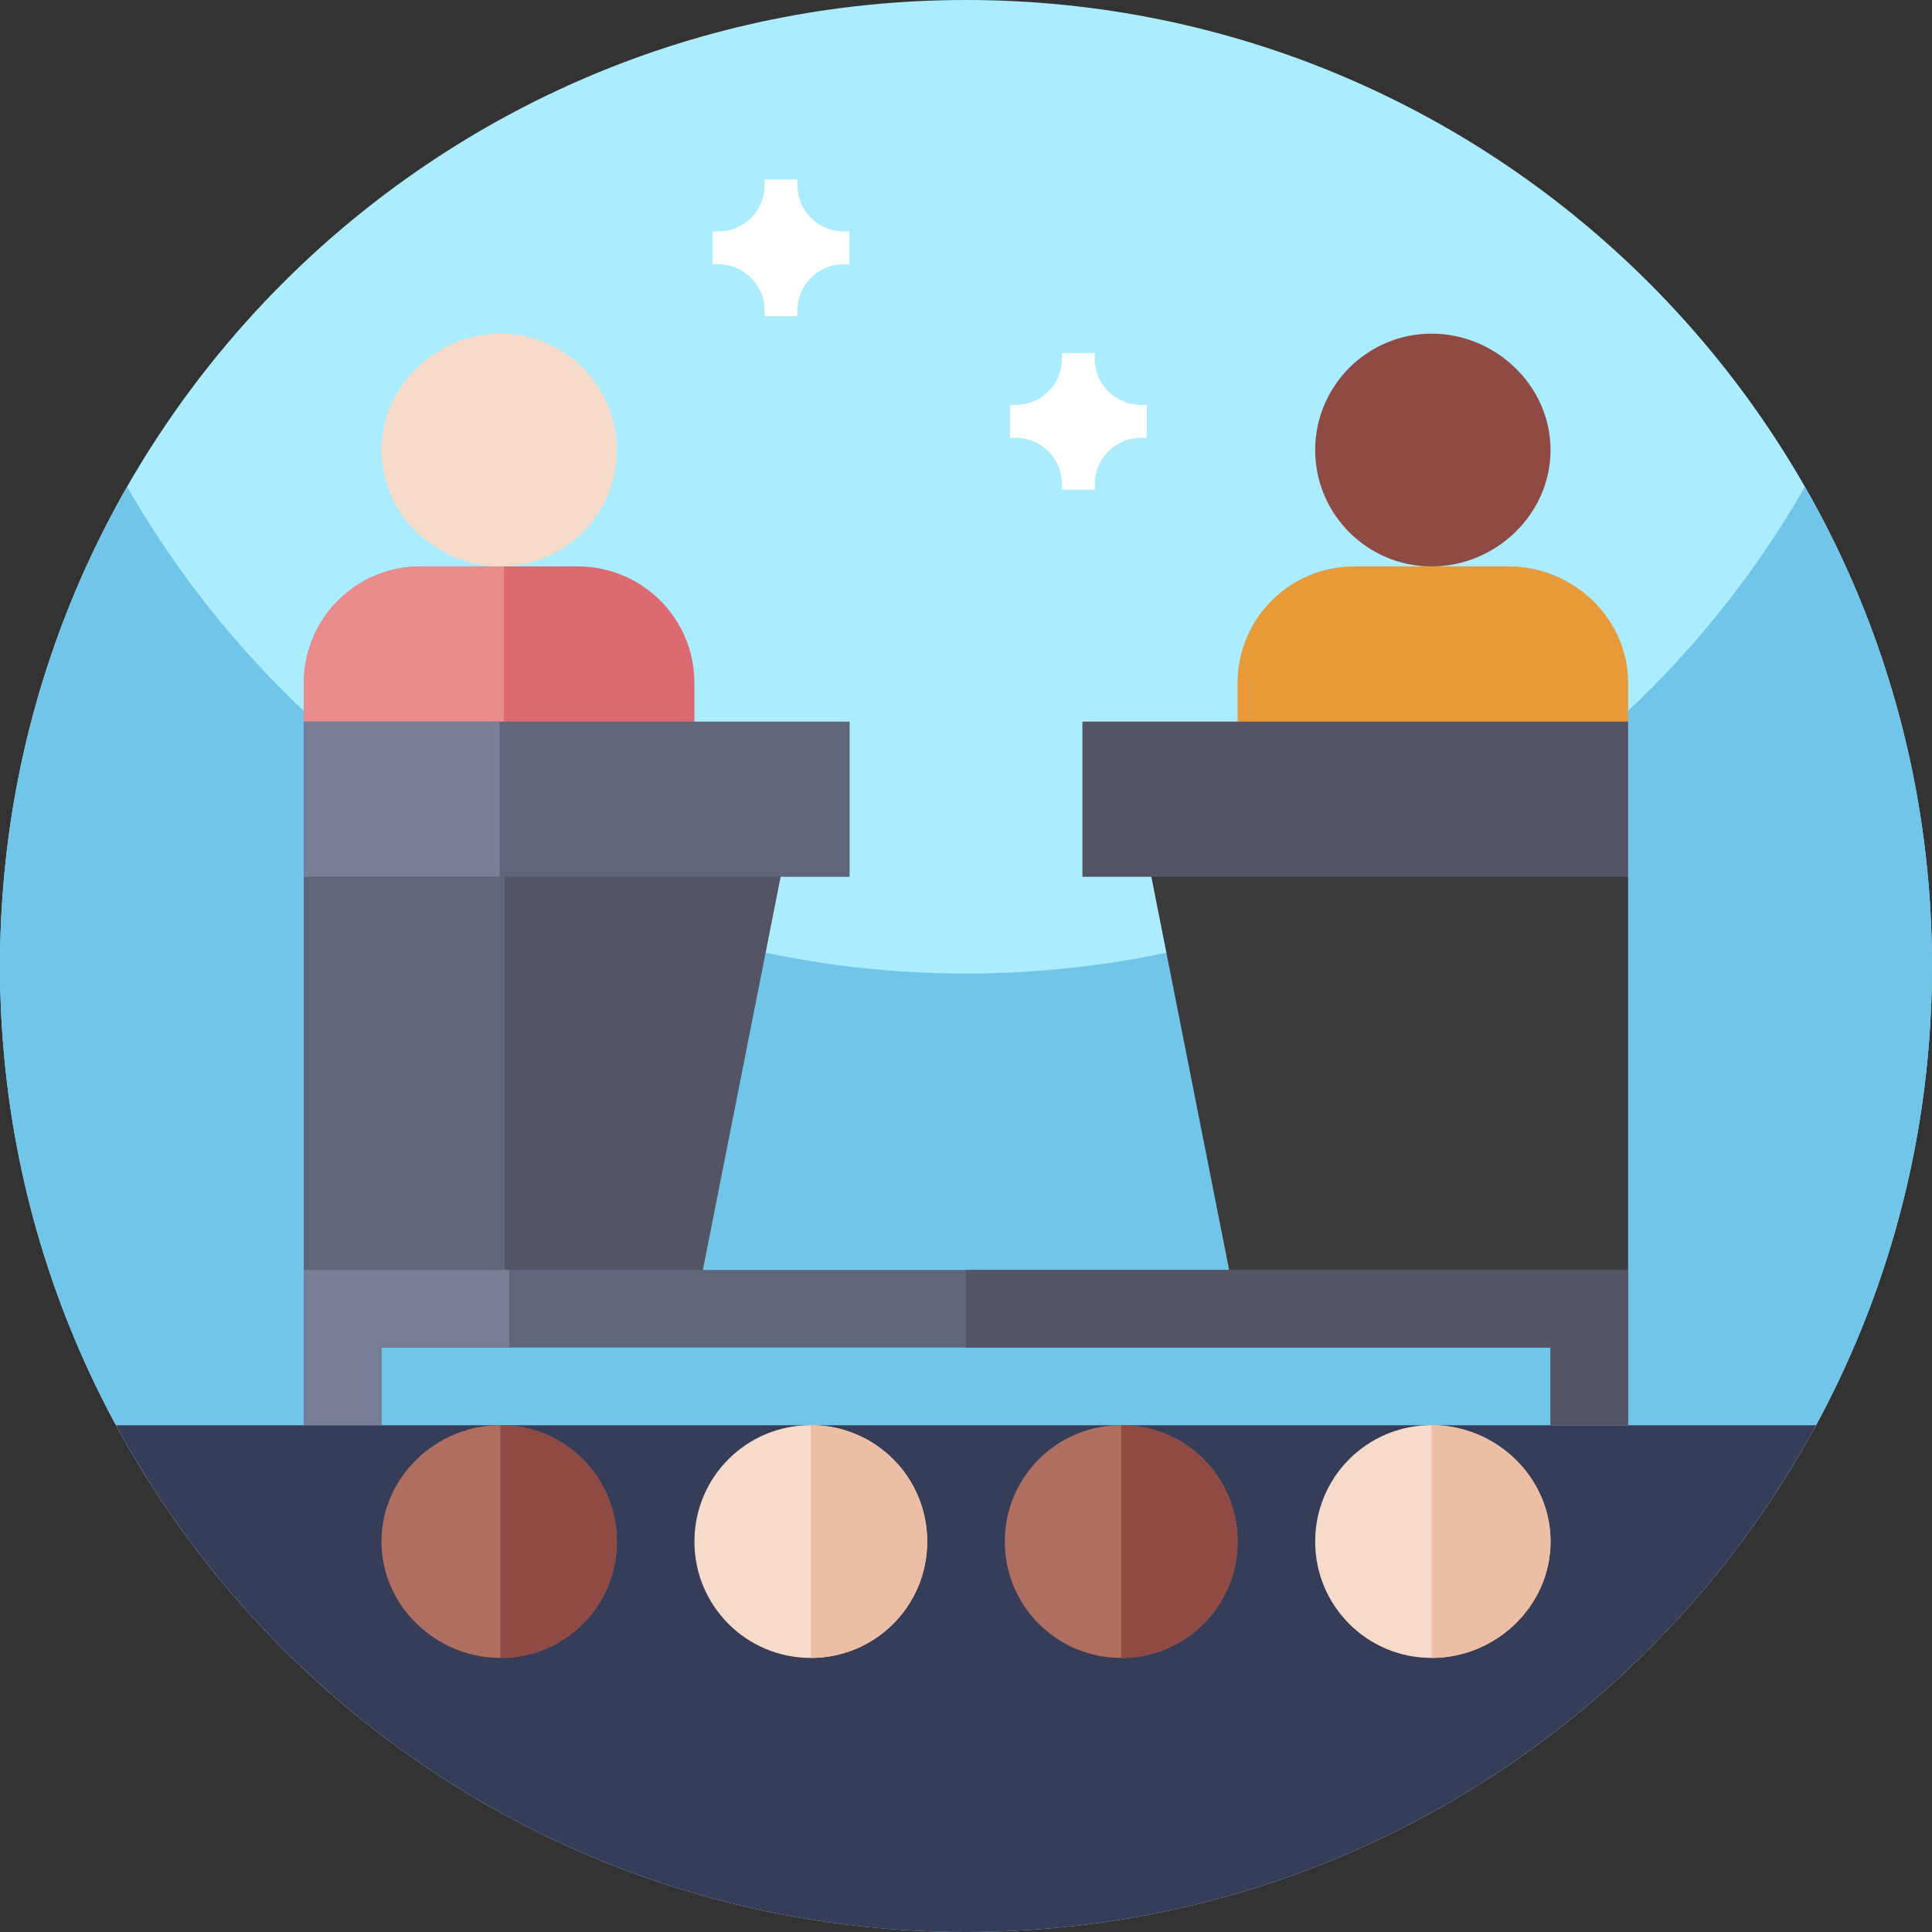
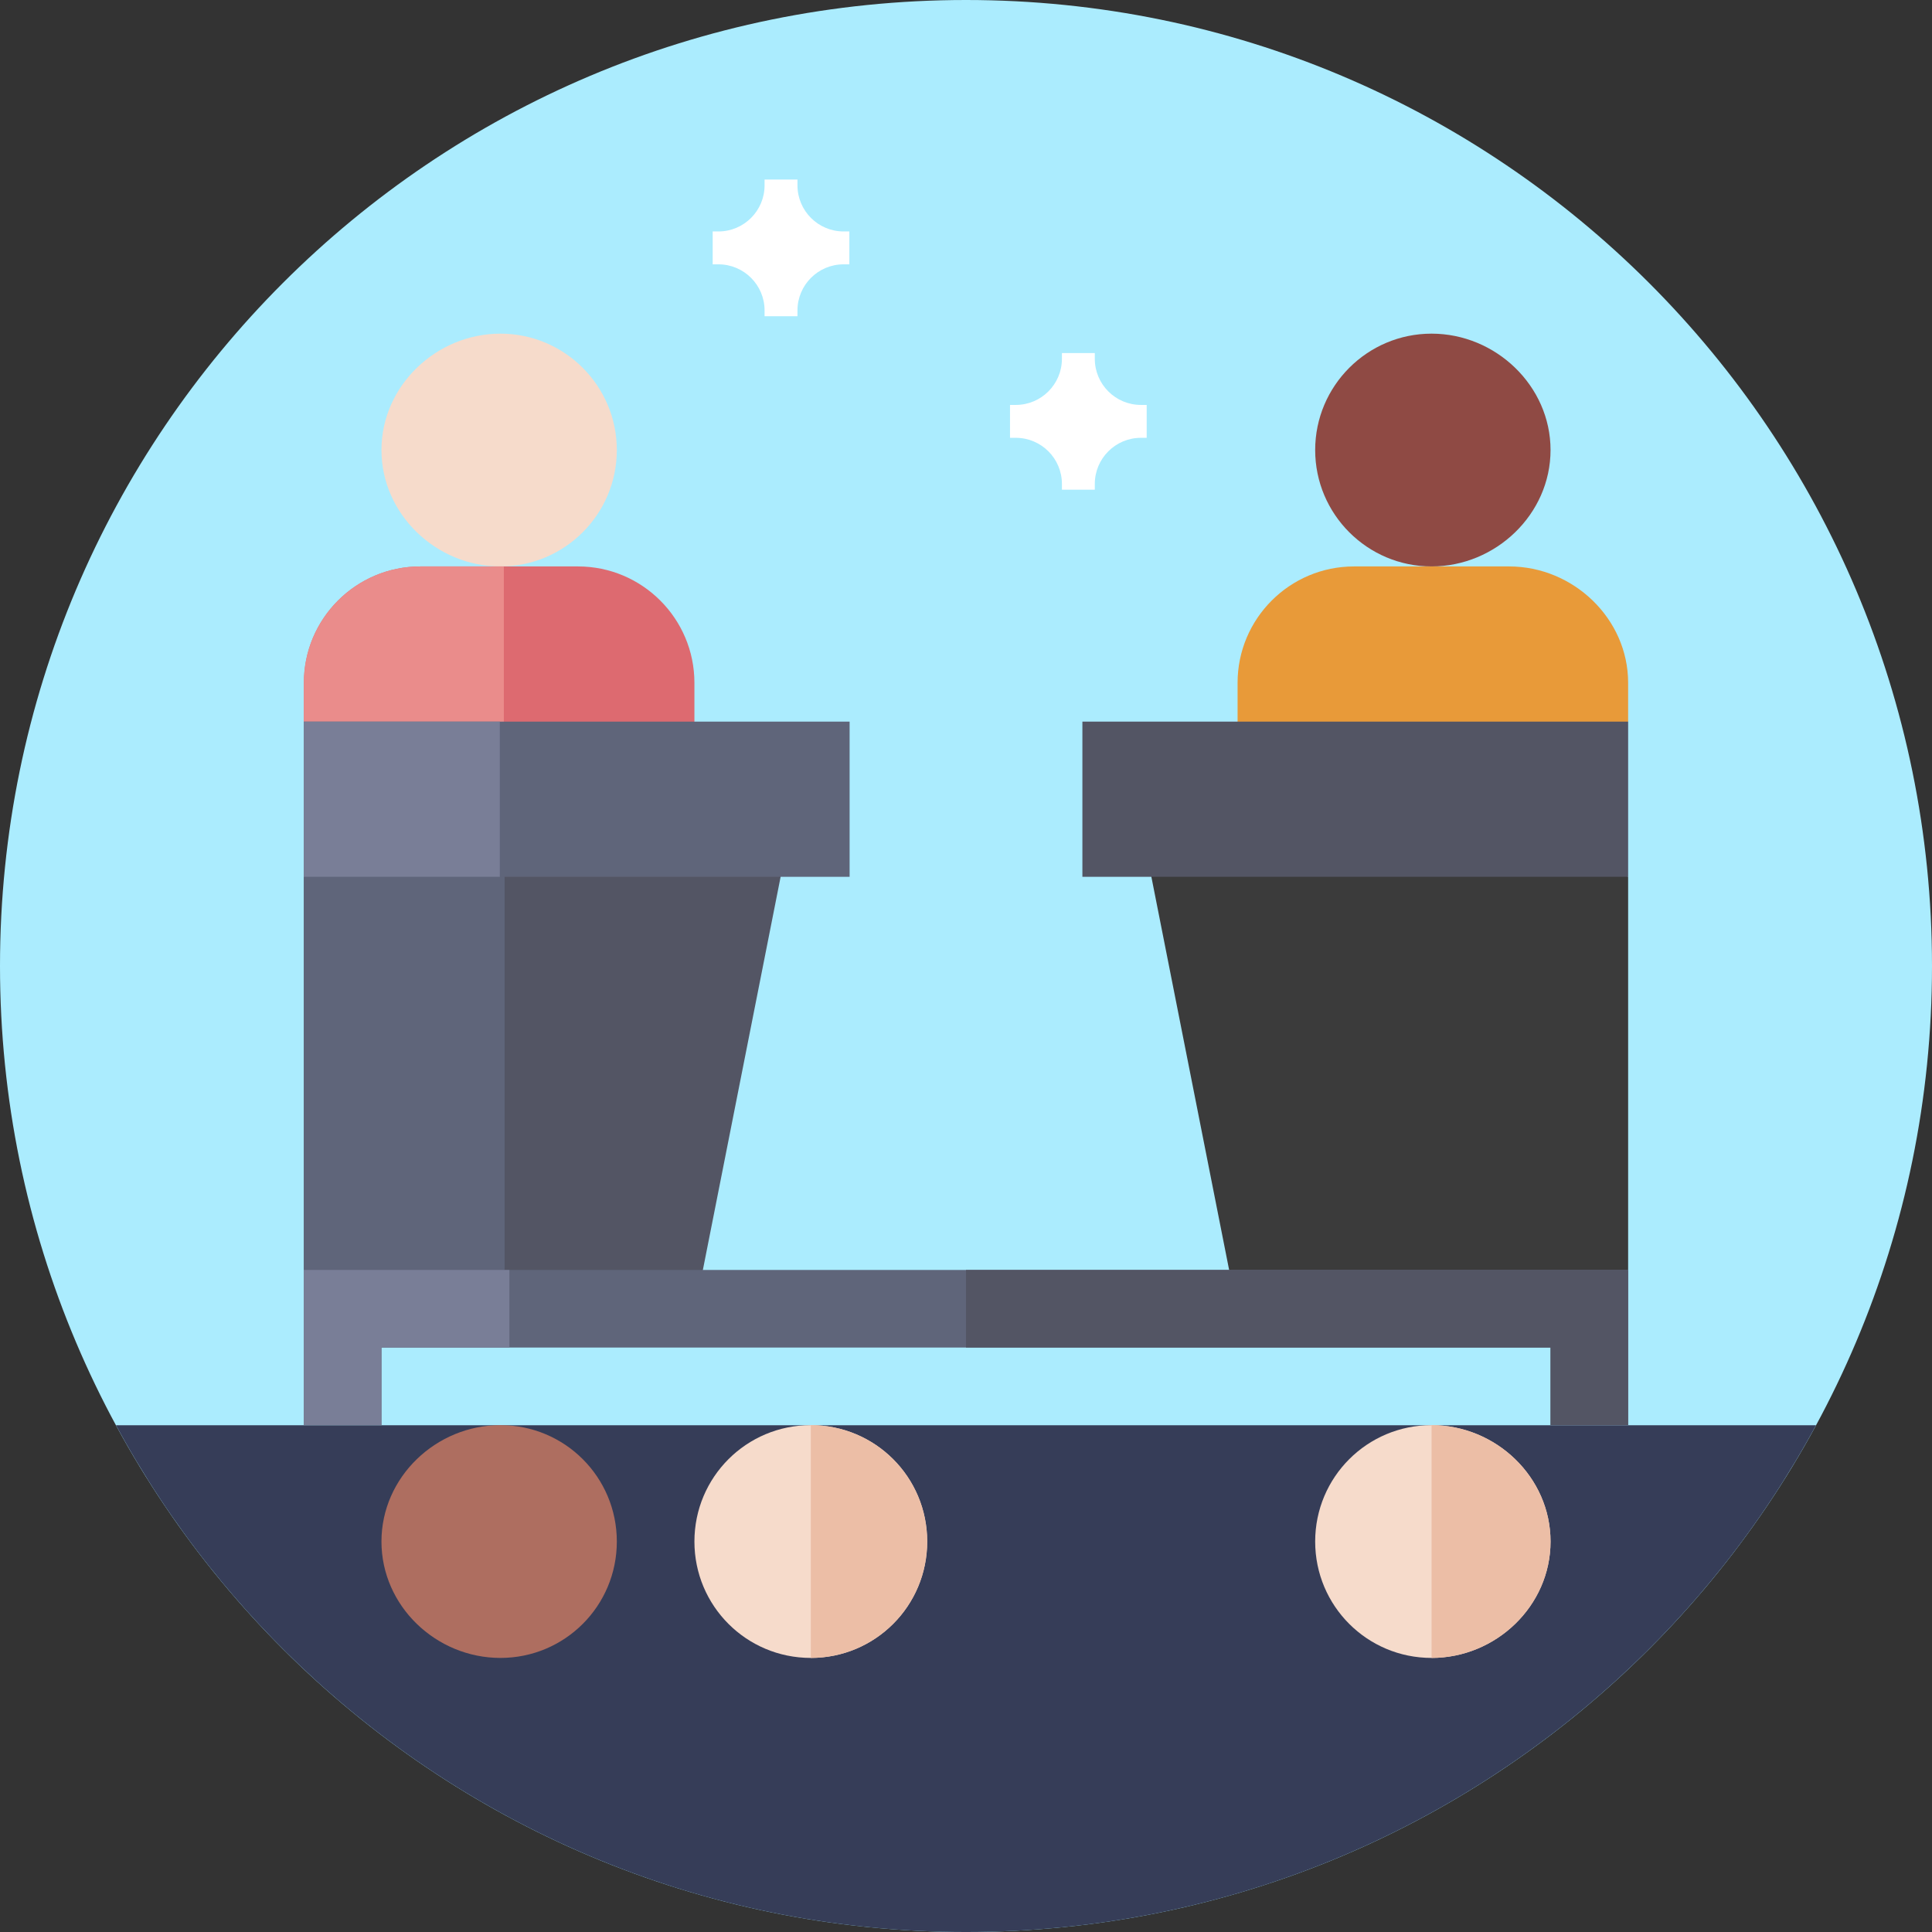
<svg xmlns="http://www.w3.org/2000/svg" id="Capa_1" enable-background="new 0 0 512 512" height="512" viewBox="0 0 512 512" width="512">
  <rect x="0" y="0" width="512" height="512" fill="#333333" stroke="none" />
  <g>
    <g>
      <path d="m512 256c0 141.387-114.613 256-256 256s-256-114.613-256-256 114.613-256 256-256 256 114.613 256 256zm0 0" fill="#abecfe" />
-       <path d="m512 256c0 26.051-3.891 51.191-11.129 74.871-5.031 16.469-11.672 32.231-19.75 47.109-8.25 15.2-147.391 32.529-225.121 32.529s-216.871-17.329-225.109-32.529c-3.289-6.031-6.332-12.21-9.121-18.531-14-31.629-21.77-66.629-21.77-103.449 0-46.219 12.25-89.57 33.68-127 44.121 77.07 127.16 129 222.32 129s178.211-51.93 222.32-129c21.43 37.43 33.68 80.781 33.68 127zm0 0" fill="#70c5e9" />
      <path d="m481.262 377.699c-7.16 13.223-15.434 25.742-24.723 37.43-8.437 10.633-17.719 20.57-27.719 29.723-45.539 41.699-106.211 67.148-172.82 67.148s-127.281-25.449-172.82-67.148c-10-9.153-19.282-19.09-27.719-29.723-9.289-11.688-17.563-24.207-24.723-37.43zm0 0" fill="#363d58" />
    </g>
    <g>
      <path d="m101.09 222.083-20.563 10.281v104.187l20.563 10.282h83.143l24.675-124.75z" fill="#535564" />
      <path d="m133.724 222.083h-32.634l-20.563 10.281v104.187l20.563 10.282h32.634z" fill="#5f657a" />
      <g>
        <path d="m132.621 150.111c-17.009 0-31.53-13.836-31.53-30.845s14.521-30.845 31.53-30.845 30.845 13.836 30.845 30.845c-.001 17.009-13.837 30.845-30.845 30.845z" fill="#f6dbcb" />
      </g>
      <path d="m153.184 150.111h-41.812c-17.009 0-30.845 13.836-30.845 30.845v10.282l20.563 20.563h82.938v-30.845c.001-17.009-13.835-30.845-30.844-30.845z" fill="#dd6a70" />
      <path d="m133.524 150.111h-22.152c-17.009 0-30.845 13.836-30.845 30.845v10.282l20.563 20.563h32.434z" fill="#ea8c8b" />
      <g>
        <path d="m132.621 377.678c-17.068 0-31.53 13.777-31.53 30.845 0 17.067 14.462 30.845 31.53 30.845s30.845-13.778 30.845-30.845c-.001-17.068-13.778-30.845-30.845-30.845z" fill="#ae6e60" />
      </g>
      <path d="m80.527 191.238h144.628v41.126h-144.628z" fill="#5f657a" />
      <path d="m80.527 191.238h51.923v41.126h-51.923z" fill="#797e97" />
      <path d="m410.91 222.083 20.563 10.281v104.187l-20.563 10.282h-83.143l-24.675-124.75z" fill="#3b3b3b" />
      <g>
        <path d="m348.535 119.266c0-17.009 13.836-30.845 30.845-30.845s31.53 13.836 31.53 30.845-14.521 30.845-31.53 30.845-30.845-13.836-30.845-30.845z" fill="#8f4a44" />
      </g>
      <path d="m358.816 150.111h41.126c17.009 0 31.53 13.836 31.53 30.845v10.282l-20.563 20.563h-82.938v-30.845c0-17.009 13.836-30.845 30.845-30.845z" fill="#e89a39" />
      <path d="m286.845 191.238h144.628v41.126h-144.628z" fill="#535564" transform="matrix(-1 0 0 -1 718.318 423.602)" />
-       <path d="m163.465 408.522c0 17.067-13.777 30.845-30.845 30.845v-61.69c17.068.001 30.845 13.778 30.845 30.845z" fill="#8f4a44" />
      <g>
        <path d="m214.873 377.678c-17.068 0-30.845 13.777-30.845 30.845 0 17.067 13.777 30.845 30.845 30.845s30.845-13.778 30.845-30.845c0-17.068-13.777-30.845-30.845-30.845z" fill="#f6dbcb" />
      </g>
      <path d="m245.718 408.522c0 17.067-13.777 30.845-30.845 30.845v-61.69c17.068.001 30.845 13.778 30.845 30.845z" fill="#ecbea6" />
      <g>
-         <path d="m297.126 377.678c-17.068 0-30.845 13.777-30.845 30.845 0 17.067 13.777 30.845 30.845 30.845s30.845-13.778 30.845-30.845c0-17.068-13.777-30.845-30.845-30.845z" fill="#ae6e60" />
-       </g>
-       <path d="m327.971 408.522c0 17.067-13.777 30.845-30.845 30.845v-61.69c17.068.001 30.845 13.778 30.845 30.845z" fill="#8f4a44" />
+         </g>
      <g>
        <path d="m379.379 377.678c-17.068 0-30.845 13.777-30.845 30.845 0 17.067 13.777 30.845 30.845 30.845s31.53-13.778 31.53-30.845c.001-17.068-14.462-30.845-31.53-30.845z" fill="#f6dbcb" />
      </g>
      <path d="m410.91 408.522c0 17.067-14.462 30.845-31.53 30.845v-61.69c17.067.001 31.53 13.778 31.53 30.845z" fill="#ecbea6" />
      <g>
        <path d="m431.473 336.551v41.127h-20.563v-20.564h-309.82v20.564h-20.563v-41.127z" fill="#5f657a" />
      </g>
      <g>
        <path d="m134.997 336.551h-54.47v41.127h20.563v-20.564h33.907z" fill="#797e97" />
      </g>
      <path d="m431.473 336.551v41.127h-20.563v-20.564h-154.91v-20.563z" fill="#535564" />
    </g>
    <g fill="#fff">
      <path d="m225.086 61.337h-1.524c-6.754 0-12.226-5.477-12.226-12.227v-1.523h-8.715v1.523c0 6.75-5.477 12.227-12.227 12.227h-1.527v8.715h1.527c6.75 0 12.227 5.472 12.227 12.226v1.528h8.715v-1.528c0-6.754 5.472-12.226 12.226-12.226h1.524zm0 0" />
      <path d="m303.885 107.31h-1.524c-6.754 0-12.226-5.477-12.226-12.227v-1.523h-8.715v1.523c0 6.75-5.477 12.227-12.227 12.227h-1.527v8.715h1.527c6.75 0 12.227 5.472 12.227 12.226v1.528h8.715v-1.528c0-6.754 5.472-12.226 12.226-12.226h1.524zm0 0" />
    </g>
  </g>
</svg>